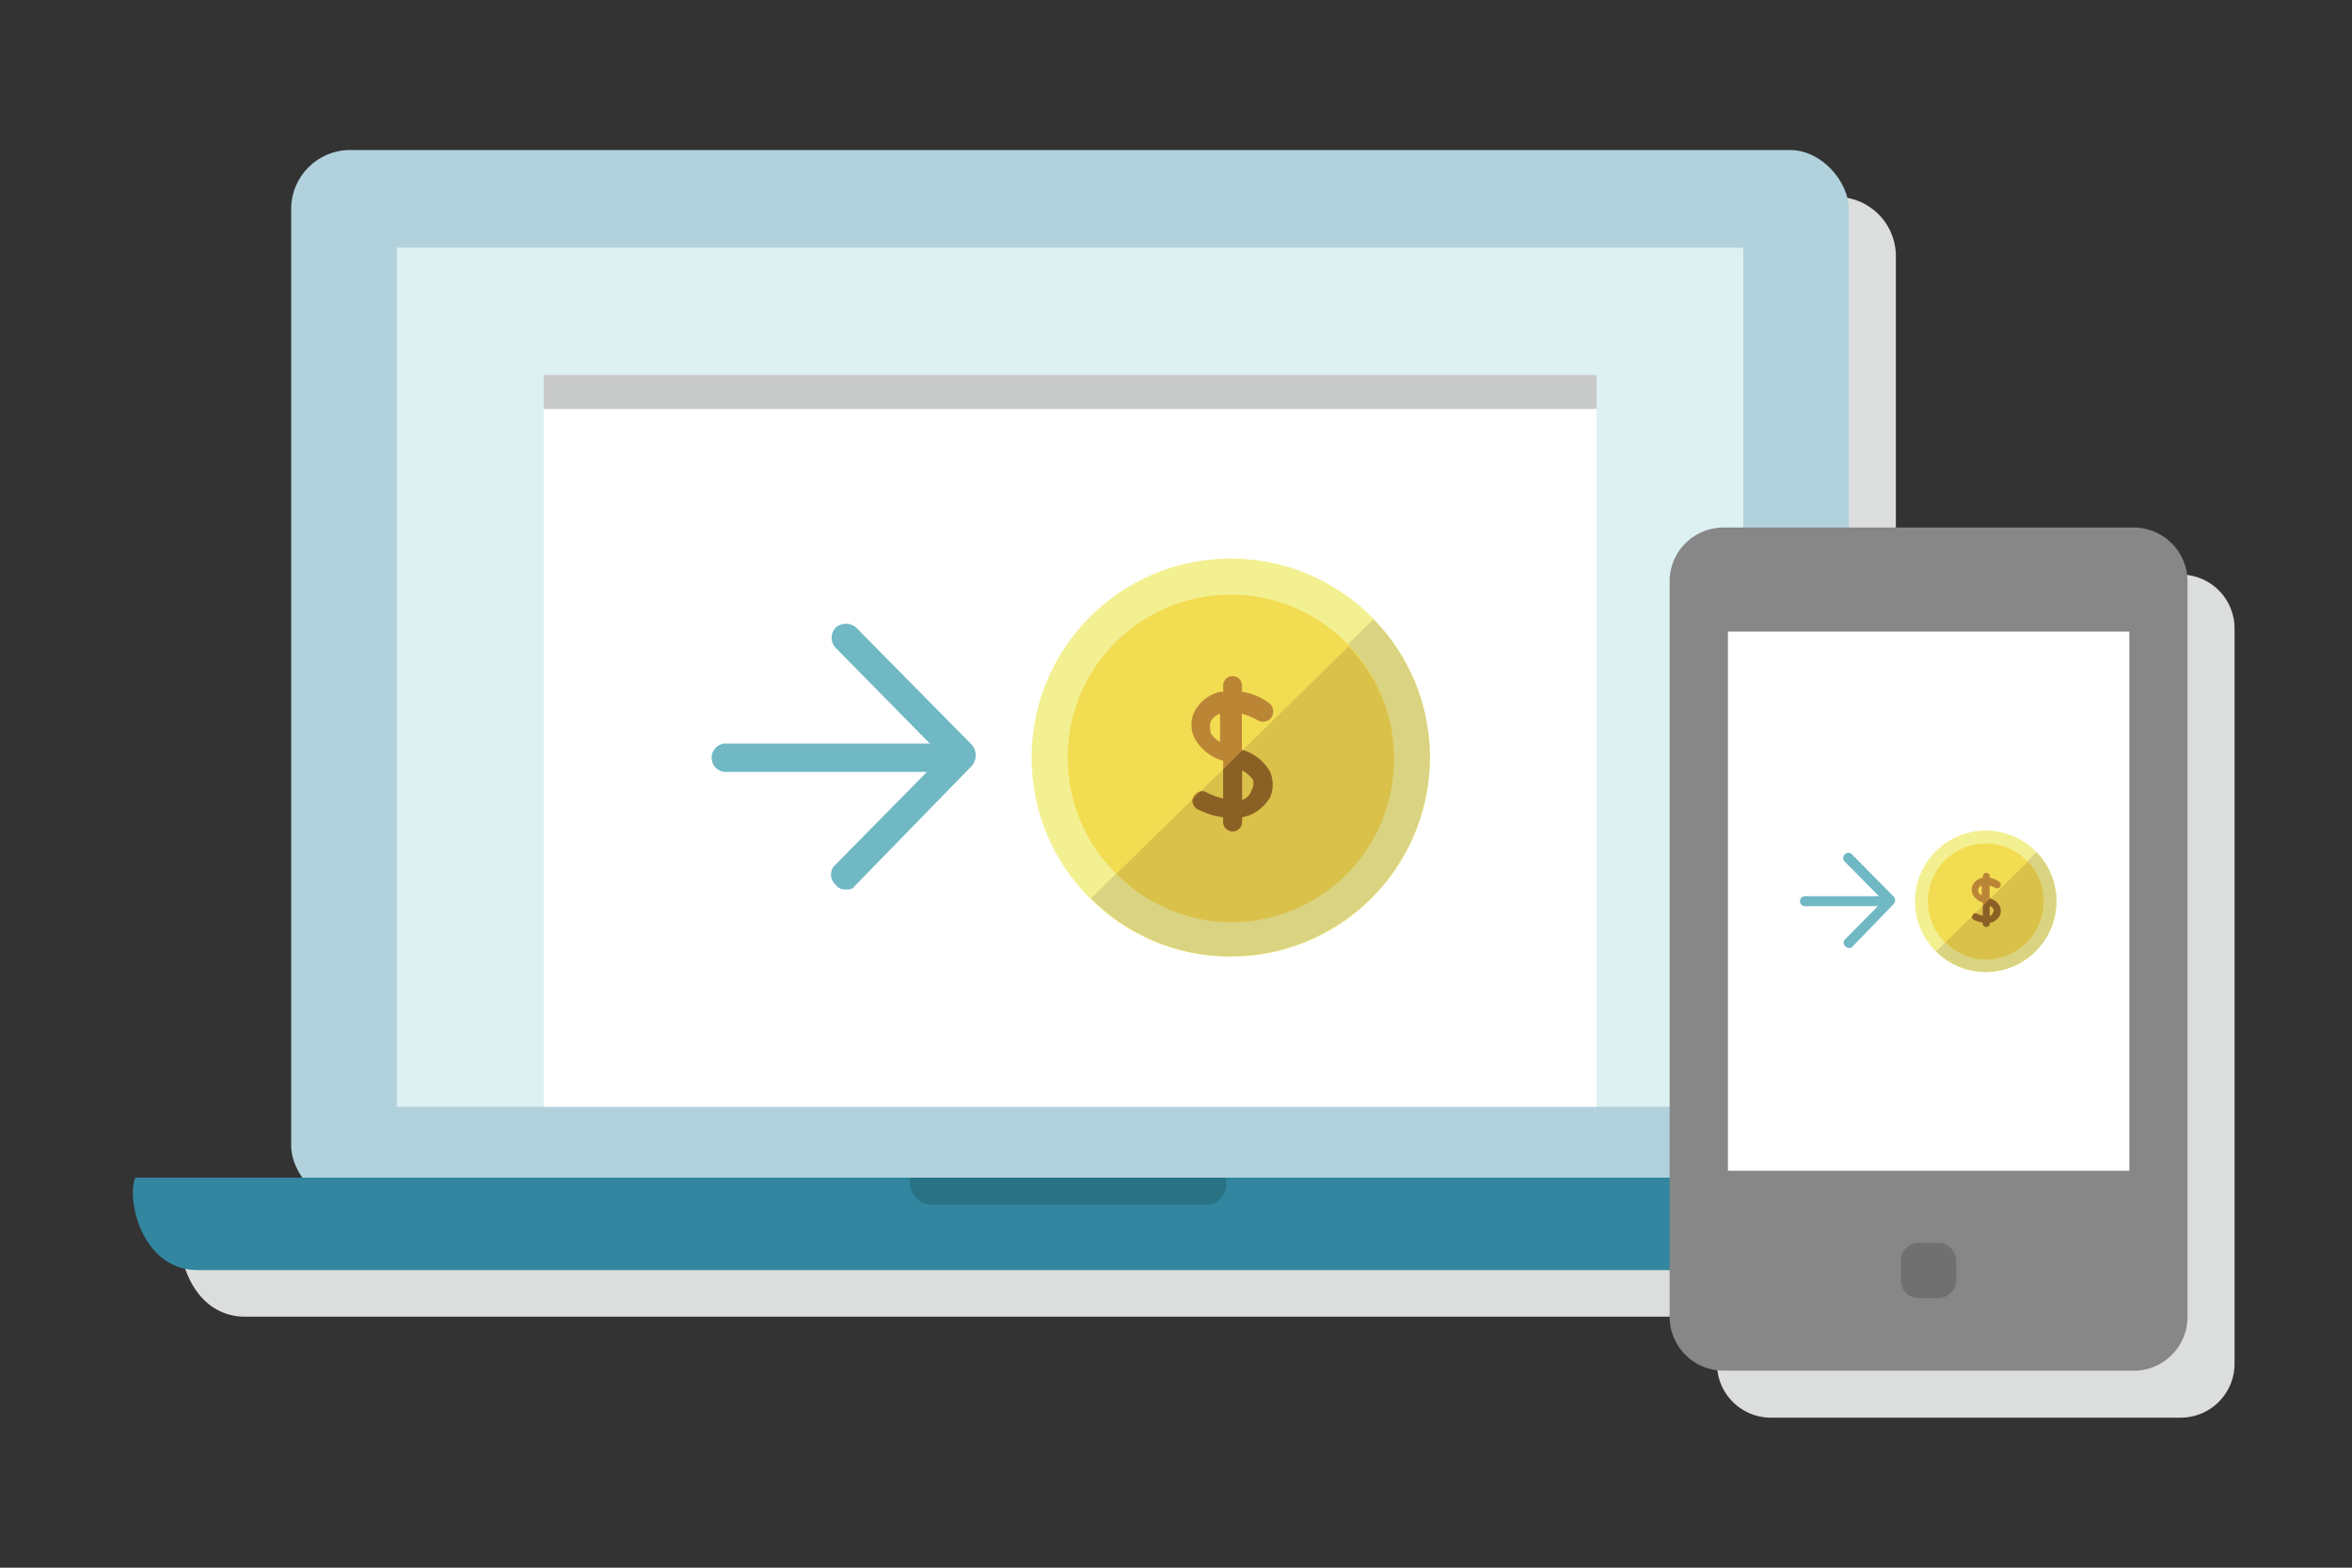
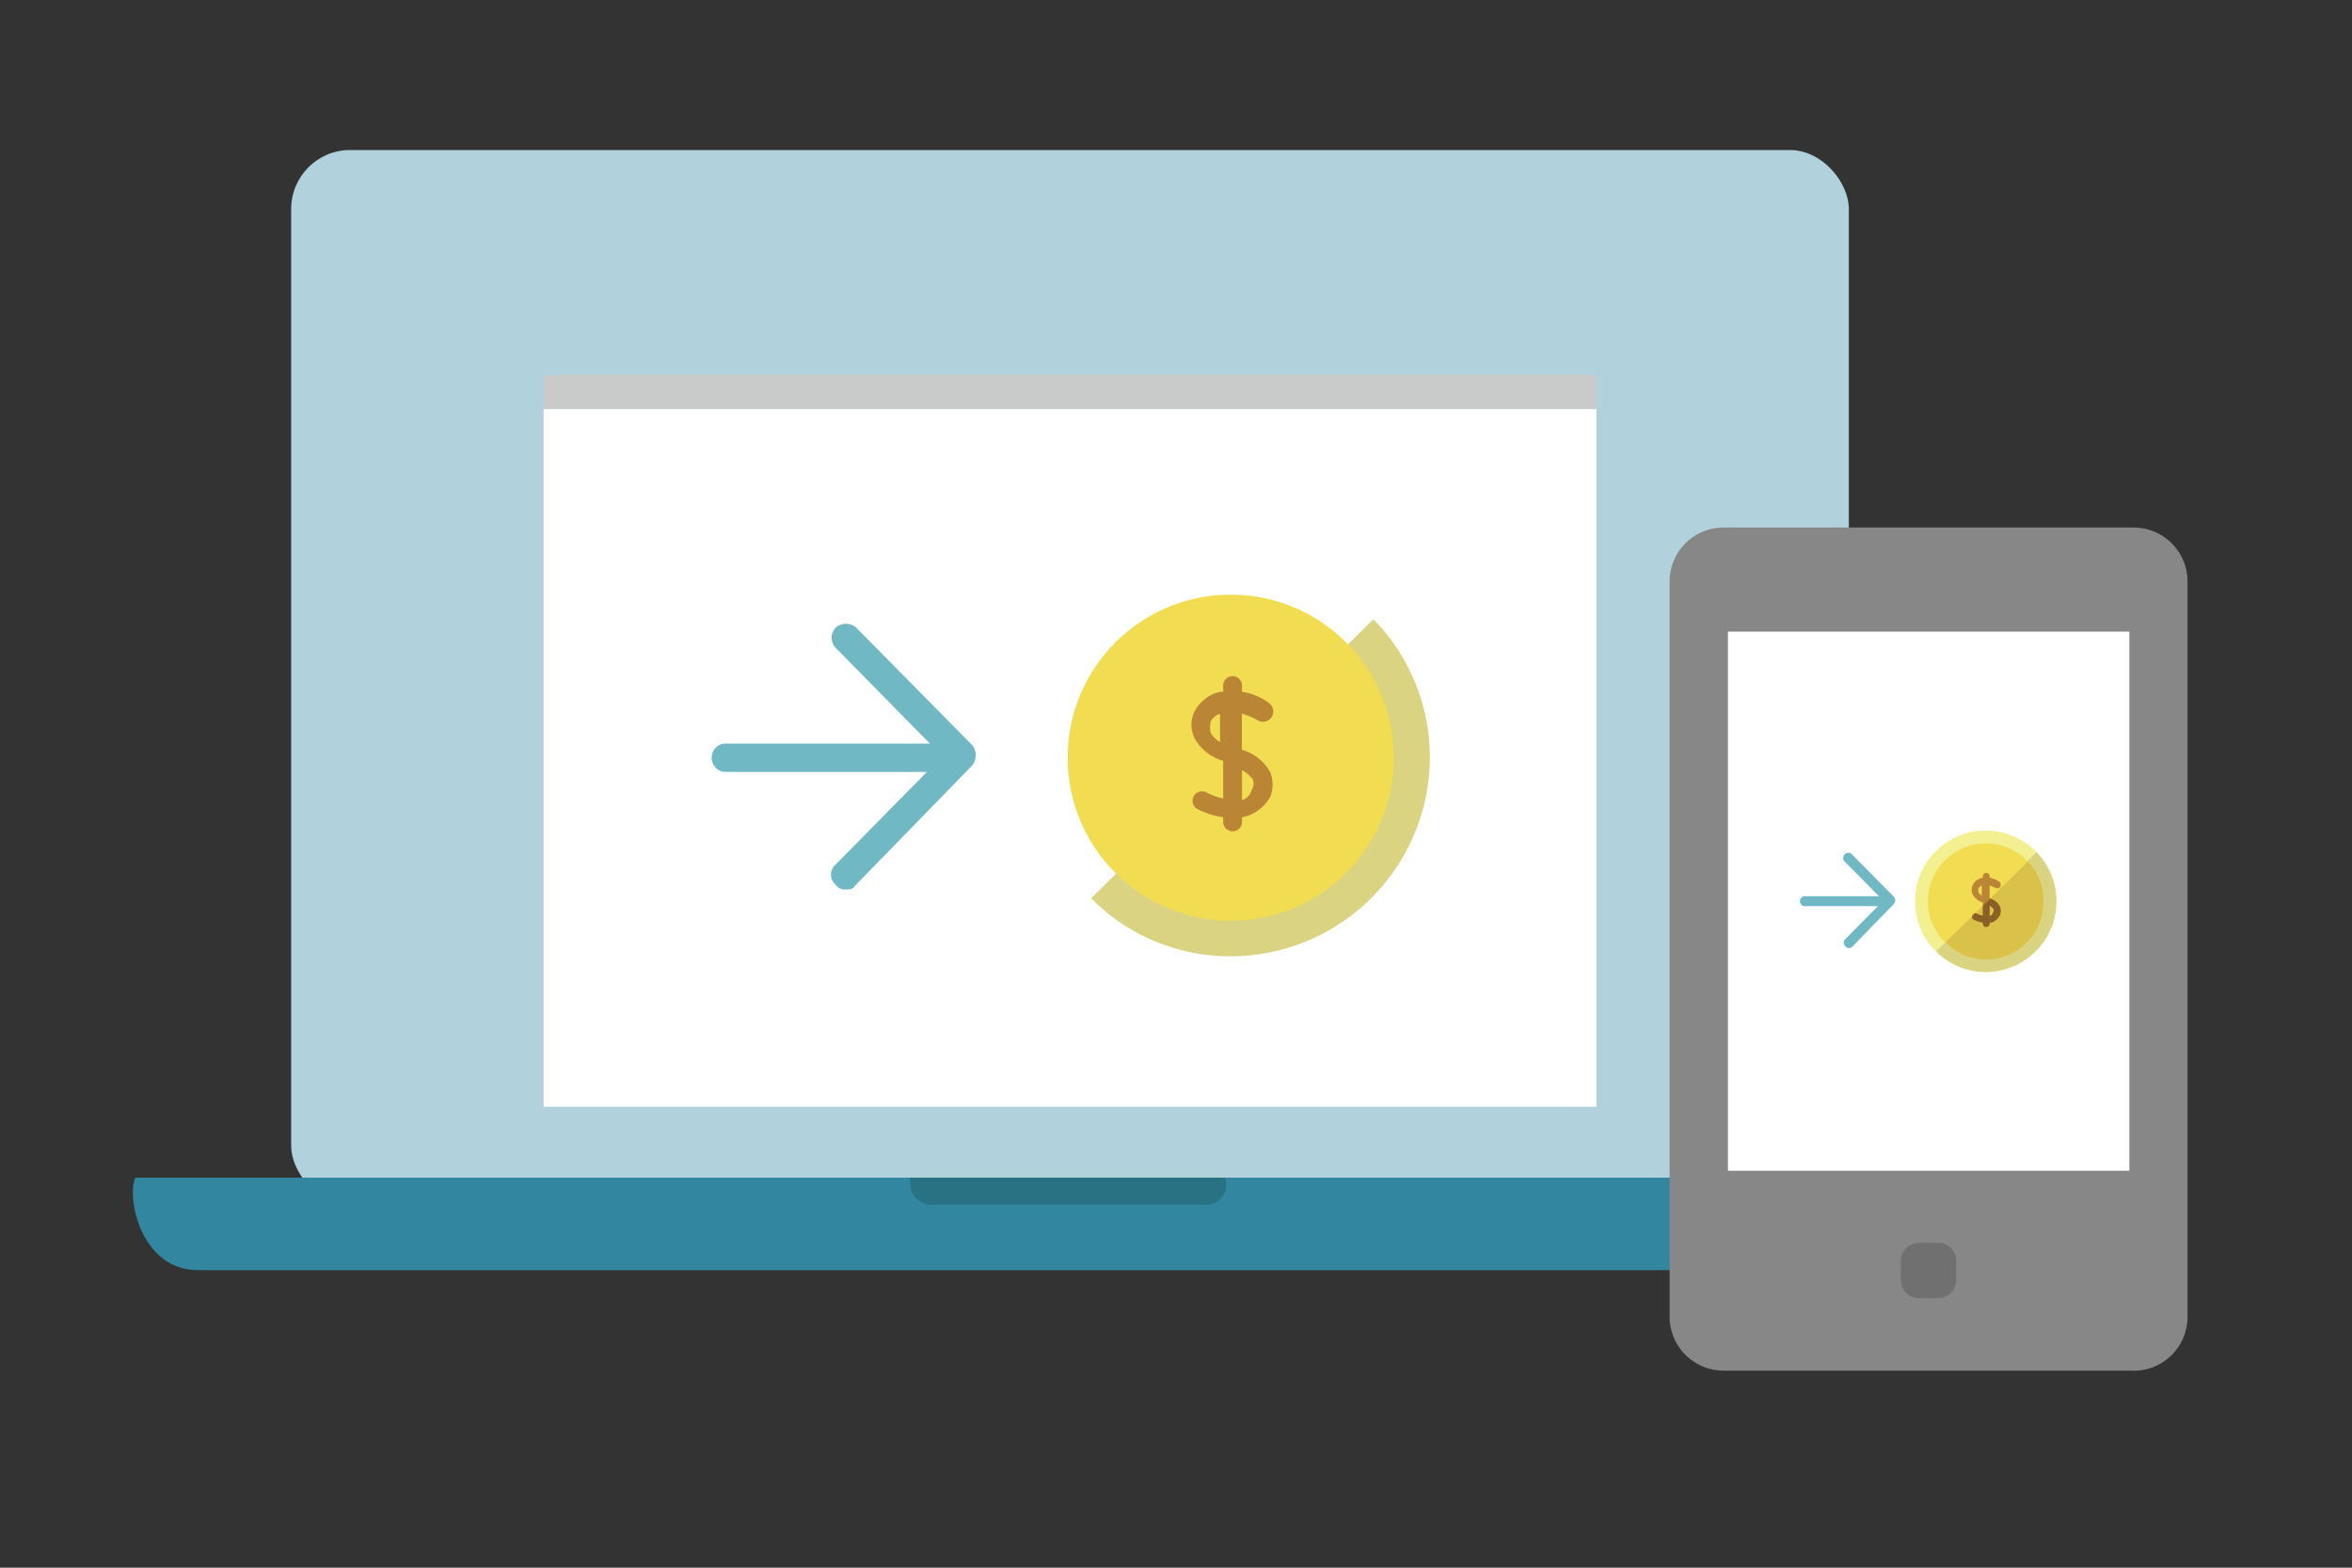
<svg xmlns="http://www.w3.org/2000/svg" id="レイヤー_1" data-name="レイヤー 1" width="150" height="100" viewBox="0 0 150 100">
  <rect x="0" y="0" width="150" height="100" fill="#333333" stroke="none" />
  <defs>
    <style>.cls-1{fill:none;}.cls-2{fill:#dcdddd;fill-rule:evenodd;}.cls-3{fill:#c9caca;}.cls-4{fill:#b1d2dd;}.cls-5{fill:#ddf0f2;}.cls-6{fill:#3286a0;}.cls-7{fill:#287284;}.cls-8{fill:#fff;}.cls-9{fill:#878787;}.cls-10{fill:#707070;}.cls-11{fill:#70b8c4;}.cls-12{fill:#f3f092;}.cls-13{fill:#dad381;}.cls-14{fill:#f2dc52;}.cls-15{fill:#d9c14a;}.cls-16{fill:#bb8536;}.cls-17{clip-path:url(#clip-path);}.cls-18{fill:#8b6025;}.cls-19{clip-path:url(#clip-path-2);}</style>
    <clipPath id="clip-path">
      <path class="cls-1" d="M78.49,58.83A10.39,10.39,0,0,0,88.9,48.44,10.15,10.15,0,0,0,86,41.24L71.2,55.74A10.4,10.4,0,0,0,78.49,58.83Z" />
    </clipPath>
    <clipPath id="clip-path-2">
      <path class="cls-1" d="M126.64,61.21a3.69,3.69,0,0,0,3.69-3.69,3.64,3.64,0,0,0-1-2.56l-5.25,5.15A3.66,3.66,0,0,0,126.64,61.21Z" />
    </clipPath>
  </defs>
  <title>illust</title>
-   <path class="cls-2" d="M139.07,36.65H120.91V16.32a3.78,3.78,0,0,0-3.76-3.76H25.33a3.78,3.78,0,0,0-3.76,3.76V76.09a3.73,3.73,0,0,0,.61,2H11.65c-.59,1.3.33,5.9,4,5.9H109.5v3a3.44,3.44,0,0,0,3.44,3.44h26.15A3.44,3.44,0,0,0,142.51,87V40.09A3.44,3.44,0,0,0,139.07,36.65Z" />
  <rect class="cls-3" x="35.29" y="24.85" width="67.15" height="2.16" />
  <rect class="cls-4" x="18.57" y="9.57" width="99.34" height="67.28" rx="3.76" />
-   <rect class="cls-5" x="25.31" y="15.8" width="85.87" height="54.8" />
  <path class="cls-6" d="M127.56,75.12c.59,1.3.06,5.9-3.58,5.9H12.63c-3.64,0-4.57-4.59-4-5.9H127.56Z" />
  <path class="cls-7" d="M78.14,75.12a1.3,1.3,0,0,1-.8,1.66,1.25,1.25,0,0,1-.43.07H59.46a1.37,1.37,0,0,1-1.41-1.34,1.29,1.29,0,0,1,0-.39h20Z" />
  <rect class="cls-8" x="34.67" y="26.07" width="67.15" height="44.53" />
  <rect class="cls-3" x="34.67" y="23.92" width="67.15" height="2.16" />
  <path class="cls-9" d="M136.07,87.43H109.92A3.44,3.44,0,0,1,106.48,84V37.09a3.44,3.44,0,0,1,3.44-3.44h26.15a3.44,3.44,0,0,1,3.44,3.44h0V84a3.44,3.44,0,0,1-3.44,3.44h0" />
  <rect class="cls-8" x="110.2" y="40.29" width="25.6" height="34.39" />
  <path class="cls-10" d="M123.62,82.81h-1.24a1.15,1.15,0,0,1-1.15-1.14V80.42a1.15,1.15,0,0,1,1.15-1.14h1.24a1.15,1.15,0,0,1,1.14,1.14v1.24a1.15,1.15,0,0,1-1.14,1.14" />
  <path class="cls-11" d="M53.9,56.74a.7.7,0,0,1-.6-.3.85.85,0,0,1,0-1.3l6.8-6.9-6.8-6.91a.94.94,0,0,1,0-1.3,1,1,0,0,1,1.3,0l7.4,7.5a1.05,1.05,0,0,1,0,1.3l-7.5,7.7C54.4,56.74,54.1,56.74,53.9,56.74Z" />
  <path class="cls-11" d="M60.7,49.24H46.2a.91.91,0,0,1,0-1.81H60.7a.91.91,0,0,1,0,1.81Z" />
-   <circle class="cls-12" cx="78.49" cy="48.33" r="12.7" />
  <path class="cls-1" d="M69.6,57.33l18.1-17.8a12.66,12.66,0,0,0-21.8,8.8A11.92,11.92,0,0,0,69.6,57.33Z" />
-   <path class="cls-13" d="M78.49,61a12.72,12.72,0,0,0,12.7-12.7,12.58,12.58,0,0,0-3.6-8.8l-18,17.8A12.44,12.44,0,0,0,78.49,61Z" />
+   <path class="cls-13" d="M78.49,61a12.72,12.72,0,0,0,12.7-12.7,12.58,12.58,0,0,0-3.6-8.8l-18,17.8A12.44,12.44,0,0,0,78.49,61" />
  <circle class="cls-14" cx="78.49" cy="48.33" r="10.4" />
-   <path class="cls-15" d="M78.49,58.83A10.39,10.39,0,0,0,88.9,48.44,10.15,10.15,0,0,0,86,41.24L71.2,55.74A10.4,10.4,0,0,0,78.49,58.83Z" />
  <path class="cls-16" d="M81,49.24a3,3,0,0,0-1.8-1.41v-2.3a4.22,4.22,0,0,1,1,.41.66.66,0,0,0,.9-.2.67.67,0,0,0-.19-.91,3.74,3.74,0,0,0-1.7-.7v-.4a.6.6,0,1,0-1.2,0v.4h-.2a2.48,2.48,0,0,0-1.6,1.2,1.91,1.91,0,0,0,0,1.8,3,3,0,0,0,1.8,1.4v2.41a4.47,4.47,0,0,1-1.1-.41.6.6,0,1,0-.5,1.1,4.94,4.94,0,0,0,1.6.5v.3a.6.6,0,0,0,1.2,0v-.3c.1,0,.3-.1.4-.1a2.76,2.76,0,0,0,1.4-1.2A2.13,2.13,0,0,0,81,49.24Zm-3.79-2.5a1.63,1.63,0,0,1,0-.71,1,1,0,0,1,.6-.5v1.8A1.66,1.66,0,0,1,77.2,46.74Zm2.6,3.7a.89.89,0,0,1-.6.59v-1.9a2.17,2.17,0,0,1,.7.6A.82.82,0,0,1,79.8,50.44Z" />
  <g class="cls-17">
-     <path class="cls-18" d="M81,49.24a3,3,0,0,0-1.8-1.41v-2.3a4.22,4.22,0,0,1,1,.41.66.66,0,0,0,.9-.2.67.67,0,0,0-.19-.91,3.74,3.74,0,0,0-1.7-.7v-.4a.6.6,0,1,0-1.2,0v.4h-.2a2.48,2.48,0,0,0-1.6,1.2,1.91,1.91,0,0,0,0,1.8,3,3,0,0,0,1.8,1.4v2.41a4.47,4.47,0,0,1-1.1-.41.6.6,0,1,0-.5,1.1,4.94,4.94,0,0,0,1.6.5v.3a.6.6,0,0,0,1.2,0v-.3c.1,0,.3-.1.4-.1a2.76,2.76,0,0,0,1.4-1.2A2.13,2.13,0,0,0,81,49.24Zm-3.79-2.5a1.63,1.63,0,0,1,0-.71,1,1,0,0,1,.6-.5v1.8A1.66,1.66,0,0,1,77.2,46.74Zm2.6,3.7a.89.89,0,0,1-.6.59v-1.9a2.17,2.17,0,0,1,.7.6A.82.82,0,0,1,79.8,50.44Z" />
-   </g>
+     </g>
  <path class="cls-11" d="M117.9,60.47a.26.26,0,0,1-.21-.11.3.3,0,0,1,0-.46l2.42-2.45L117.69,55a.33.33,0,1,1,.46-.46l2.63,2.66a.36.36,0,0,1,0,.46l-2.66,2.74C118.08,60.47,118,60.47,117.9,60.47Z" />
  <path class="cls-11" d="M120.32,57.8h-5.15a.32.32,0,1,1,0-.63h5.15a.32.32,0,1,1,0,.63Z" />
  <circle class="cls-12" cx="126.64" cy="57.49" r="4.51" />
  <path class="cls-1" d="M123.48,60.68l6.43-6.32a4.49,4.49,0,0,0-7.74,3.13A4.22,4.22,0,0,0,123.48,60.68Z" />
  <path class="cls-13" d="M126.64,62a4.52,4.52,0,0,0,4.51-4.51,4.47,4.47,0,0,0-1.28-3.13l-6.39,6.32A4.43,4.43,0,0,0,126.64,62Z" />
  <circle class="cls-14" cx="126.64" cy="57.49" r="3.69" />
  <path class="cls-15" d="M126.64,61.21a3.69,3.69,0,0,0,3.69-3.69,3.64,3.64,0,0,0-1-2.56l-5.25,5.15A3.66,3.66,0,0,0,126.64,61.21Z" />
  <path class="cls-16" d="M127.53,57.8a1,1,0,0,0-.64-.49v-.82a1.51,1.51,0,0,1,.35.14.23.23,0,0,0,.25-.39,1.38,1.38,0,0,0-.6-.25v-.14a.22.22,0,0,0-.43,0V56h-.07a.9.9,0,0,0-.57.43.72.72,0,0,0,0,.64,1.09,1.09,0,0,0,.64.5v.85a2,2,0,0,1-.39-.14.19.19,0,0,0-.28.1.21.21,0,0,0,.1.29,1.77,1.77,0,0,0,.57.17v.11a.22.22,0,0,0,.43,0v-.11l.14,0a1,1,0,0,0,.5-.43A.8.8,0,0,0,127.53,57.8Zm-1.35-.88a.5.5,0,0,1,0-.25.35.35,0,0,1,.21-.18v.64A.69.69,0,0,1,126.18,56.92Zm.92,1.31a.28.28,0,0,1-.21.21v-.67a.79.79,0,0,1,.25.21A.27.27,0,0,1,127.1,58.23Z" />
  <g class="cls-19">
    <path class="cls-18" d="M127.53,57.8a1,1,0,0,0-.64-.49v-.82a1.51,1.51,0,0,1,.35.14.23.23,0,0,0,.25-.39,1.38,1.38,0,0,0-.6-.25v-.14a.22.22,0,0,0-.43,0V56h-.07a.9.9,0,0,0-.57.43.72.72,0,0,0,0,.64,1.09,1.09,0,0,0,.64.5v.85a2,2,0,0,1-.39-.14.19.19,0,0,0-.28.1.21.21,0,0,0,.1.29,1.77,1.77,0,0,0,.57.17v.11a.22.22,0,0,0,.43,0v-.11l.14,0a1,1,0,0,0,.5-.43A.8.8,0,0,0,127.53,57.8Zm-1.35-.88a.5.5,0,0,1,0-.25.35.35,0,0,1,.21-.18v.64A.69.69,0,0,1,126.18,56.92Zm.92,1.31a.28.28,0,0,1-.21.21v-.67a.79.79,0,0,1,.25.21A.27.27,0,0,1,127.1,58.23Z" />
  </g>
</svg>